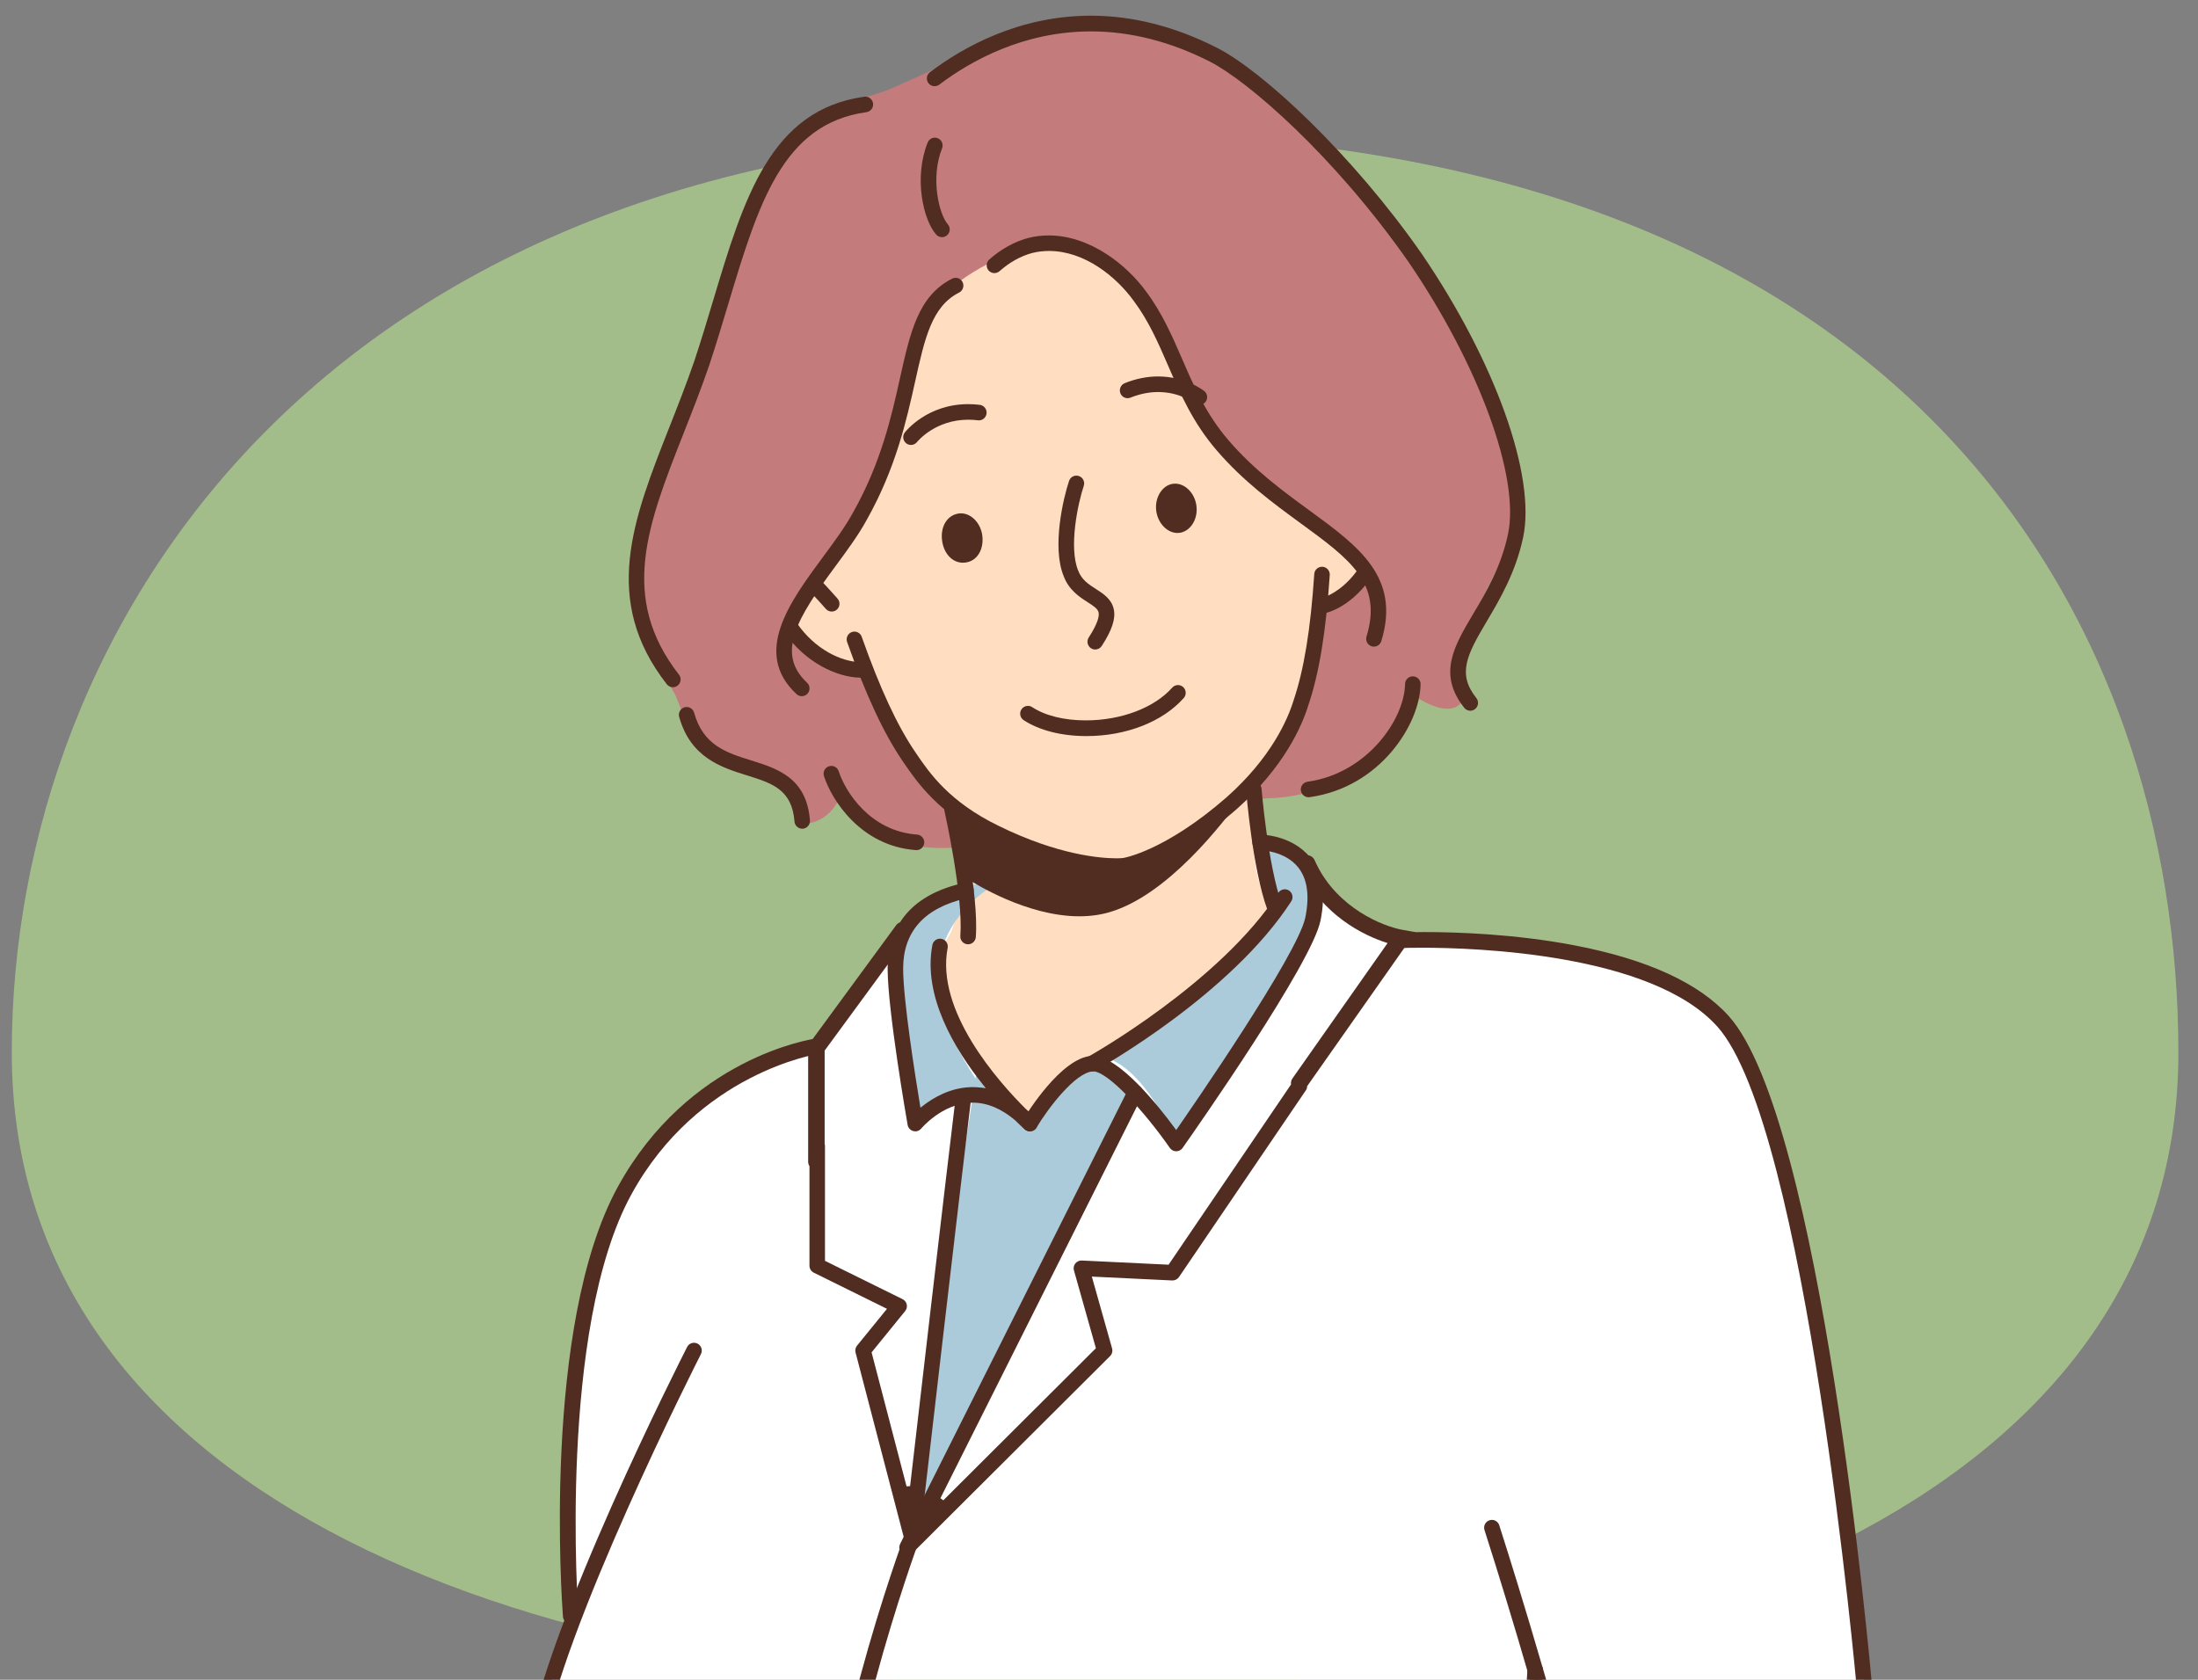
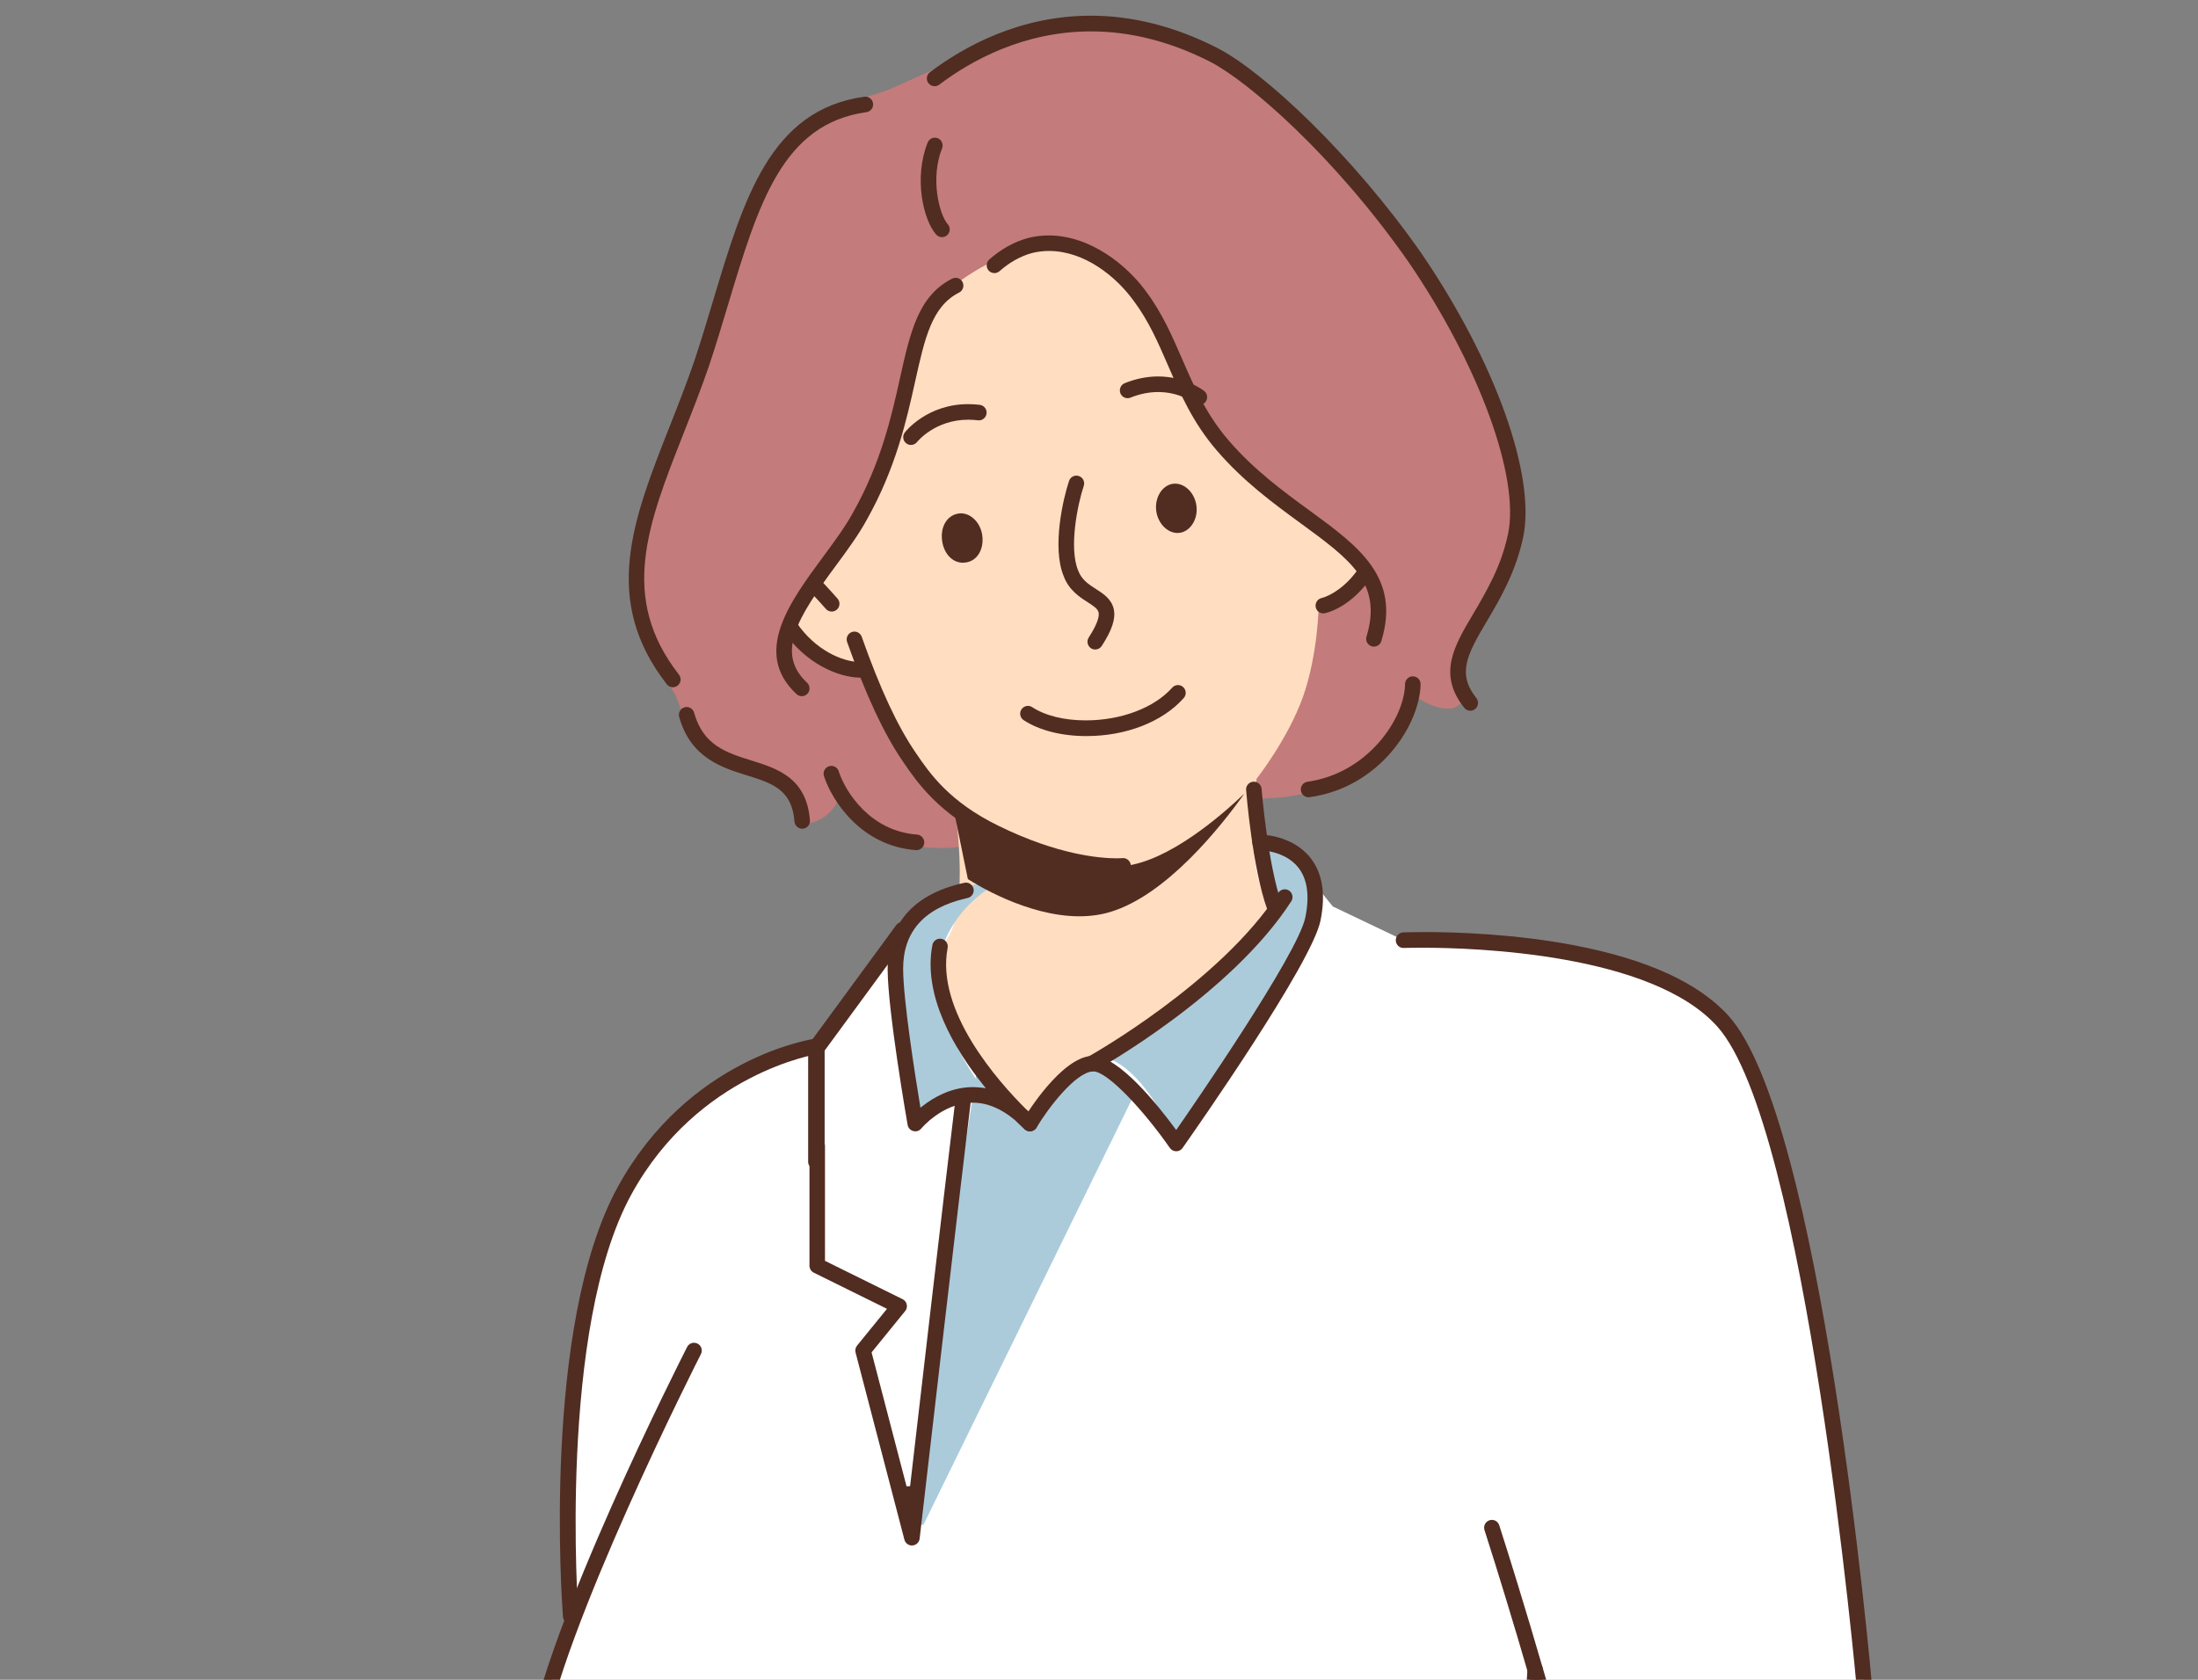
<svg xmlns="http://www.w3.org/2000/svg" width="280" height="214" viewBox="0 0 280 214" fill="none">
  <rect x="0" y="0" width="280" height="214" fill="#808080" stroke="none" />
  <g clip-path="url(#clip0_665_1745)">
-     <path d="M1.5 134.08C1.5 188.756 63.284 215 139.5 215C215.716 215 277.5 188.756 277.5 134.08C277.5 79.404 243.777 17 139.5 17C41.519 17 1.5 79.404 1.5 134.08Z" fill="#A3BD8A" />
    <g clip-path="url(#clip1_665_1745)">
      <path d="M237.537 215.283C237.537 215.283 231.205 143.136 219.491 130.106C209.115 118.565 178.798 119.781 178.798 119.781L169.783 115.484L163.805 108.091L119.05 115.123L104.098 133.284C104.098 133.284 88.415 135.508 79.549 151.719C69.906 169.349 72.699 205.887 72.699 205.887L195.568 212.74L202.974 236.602L221.14 235.747C219.859 223.896 224.538 216.487 237.537 215.283Z" fill="white" />
      <path fill-rule="evenodd" clip-rule="evenodd" d="M125.956 126.498L114.539 200.579L144.605 139.204L125.956 126.498Z" fill="#ABCBDB" />
      <path d="M217.455 257.449C217.455 257.449 216.506 212.742 235.499 216.016C235.499 216.016 254.623 225.634 258.95 230.222C258.95 230.222 264.874 235.631 262.986 244.921C261.098 254.211 256.391 271.513 256.391 271.513L217.457 257.449H217.455Z" fill="#FFDDC0" />
      <path d="M212.063 360.353C209.359 336.792 204.233 313.231 204.233 313.231L195.951 236.604C194.576 225.507 195.568 212.743 195.568 212.743L117.042 194.165L88.413 172.06C88.413 172.06 70.369 207.456 68.151 222.594C66.853 231.47 73.533 258.825 74.166 266.772C74.799 274.716 70.684 360.353 70.684 360.353C93.345 373.27 178.798 375.771 212.063 360.353Z" fill="white" />
      <path fill-rule="evenodd" clip-rule="evenodd" d="M101.16 17.409C104.384 13.354 109.791 12.795 113.374 11.348C117.648 9.427 121.046 8.005 126.702 5.134C127.95 4.582 138.641 1.2 148.004 4.647C158.557 8.498 170.236 20.545 170.236 20.545C170.236 20.545 178.038 29.144 184.241 39.865C188.736 47.784 191.84 57.983 192.833 61.073C195.181 68.53 186.77 77.48 185.28 84.521C184.794 86.486 186.958 88.464 186.157 89.525C184.373 91.67 180.175 88.647 180.175 88.647C180.175 88.647 176.728 95.2 172.076 98.503C167.425 101.806 161.359 101.698 161.359 101.698L121.567 107.976C121.567 107.976 115.419 108.639 110.661 105.692C108.6 104.46 107.504 100.625 106.756 102.058C105.1 105.135 102.238 104.964 102.238 104.964C102.238 104.964 101.752 101.425 100.299 100.486C97.234 98.825 93.925 98.143 91.418 96.404C87.457 93.728 86.757 90.027 85.969 88.427C82.737 82.801 78.787 77.464 80.973 68.618C81.433 66.466 84.701 58.609 88.217 48.441C91.977 37.288 95.827 24.036 101.156 17.413L101.16 17.409Z" fill="#C37B7B" />
      <path fill-rule="evenodd" clip-rule="evenodd" d="M100.209 80.566C100.209 80.566 100.99 77.991 102.908 75.446C105.945 71.417 107.246 71.237 111.607 61.711C114.094 56.429 115.526 44.842 118.891 39.06C120.758 36.143 126.895 32.634 130.37 31.774C134.402 30.836 139.38 31.285 142.995 34.199C146.585 36.929 148.519 42.736 149.325 45.849C150.497 50.243 154.421 55.394 154.421 55.394C154.421 55.394 158.006 59.453 160.355 61.404C167.164 66.914 173.027 71.035 173.027 71.035C173.027 71.035 174.48 71.974 172.721 74.304C170.75 76.477 167.993 77.048 167.993 77.048C167.993 77.048 167.91 83.323 166.006 88.714C164.102 94.104 160.077 99.217 160.077 99.217C160.077 99.217 158.177 112.647 162.349 115.486C165.062 117.268 149.5 128.849 139.071 135.51C134.653 138.333 131.196 143.138 131.196 143.138C131.196 143.138 116.169 128.765 119.745 120.573C123.892 117.721 121.67 103.216 121.67 103.216C121.67 103.216 117.894 100.512 114.976 95.792C112.056 91.072 110.334 85.425 110.334 85.425L105.252 84.232L100.209 80.566Z" fill="#FFDDC0" />
      <path fill-rule="evenodd" clip-rule="evenodd" d="M127.894 112.137C127.894 112.137 114.925 113.131 114.539 119.312C114.152 125.492 116.593 143.136 116.593 143.136C116.593 143.136 120.457 139.322 125.955 139.759C125.955 139.759 117.963 129.729 119.526 122.501C121.196 114.783 127.894 112.134 127.894 112.134V112.137Z" fill="#ABCBDB" />
      <path fill-rule="evenodd" clip-rule="evenodd" d="M160.52 107.315C160.52 107.315 170.845 109.081 166.242 119.744C163.789 125.425 149.835 145.679 149.835 145.679C149.835 145.679 146.568 137.17 141.504 134.969C141.504 134.969 151.055 127.002 156.803 122.376C165.827 115.116 160.517 107.312 160.517 107.312L160.52 107.315Z" fill="#ABCBDB" />
      <path fill-rule="evenodd" clip-rule="evenodd" d="M137.487 116.736C130.786 116.736 124.086 112.509 123.294 111.991L121.682 104.106C123.805 105.348 133.022 110.447 141.155 110.447C141.881 110.447 142.588 110.408 143.258 110.327C148.872 109.691 155.455 104.025 158.522 101.099C155.656 105.135 148.66 114.041 141.388 116.198C140.186 116.556 138.874 116.736 137.487 116.736Z" fill="#512C21" />
      <path fill-rule="evenodd" clip-rule="evenodd" d="M122.658 71.69C121.328 71.69 120.241 70.541 120.015 68.897C119.766 67.088 120.66 65.624 122.14 65.419C122.232 65.407 122.325 65.4 122.419 65.4C123.722 65.4 124.911 66.625 125.127 68.188C125.247 69.055 125.102 69.882 124.719 70.518C124.33 71.167 123.736 71.565 123.002 71.667C122.886 71.683 122.771 71.69 122.658 71.69Z" fill="#512C21" />
      <path fill-rule="evenodd" clip-rule="evenodd" d="M150.003 67.901C148.7 67.901 147.512 66.676 147.295 65.114C147.063 63.419 148.034 61.827 149.421 61.635C149.513 61.621 149.605 61.616 149.699 61.616C151.003 61.616 152.191 62.841 152.407 64.404C152.522 65.243 152.354 66.073 151.933 66.739C151.53 67.374 150.929 67.793 150.282 67.88C150.19 67.894 150.098 67.899 150.003 67.899V67.901Z" fill="#512C21" />
      <path d="M142.162 111.334C140.062 111.334 134.32 110.911 126.364 107.003C119.589 103.711 116.789 99.606 115.115 97.153L115.007 96.996C112.582 93.443 110.328 88.612 107.912 81.789C107.73 81.273 108 80.707 108.511 80.522C108.617 80.485 108.73 80.464 108.84 80.464C109.257 80.464 109.632 80.73 109.771 81.123C112.126 87.78 114.307 92.466 116.633 95.873L116.741 96.032C118.403 98.471 120.918 102.155 127.225 105.22C134.803 108.947 140.24 109.349 142.227 109.349C142.662 109.349 142.915 109.328 142.962 109.326C143.003 109.321 143.038 109.319 143.072 109.319C143.567 109.319 143.998 109.709 144.048 110.206C144.106 110.747 143.712 111.237 143.176 111.295C143.137 111.3 142.789 111.337 142.16 111.337L142.162 111.334Z" fill="#512C21" />
-       <path d="M143.253 111.274C142.763 111.274 142.344 110.907 142.277 110.419C142.203 109.88 142.578 109.379 143.115 109.302C143.17 109.293 148.418 108.415 156.261 101.568C161.935 96.52 164.042 91.663 164.792 89.22C166.117 85.29 166.952 80.175 167.422 73.13C167.457 72.603 167.883 72.205 168.412 72.205C168.433 72.205 168.454 72.205 168.477 72.205C169.018 72.242 169.43 72.716 169.396 73.259C168.914 80.48 168.051 85.746 166.674 89.826C165.863 92.463 163.607 97.68 157.567 103.054C149.157 110.396 143.624 111.23 143.394 111.263C143.348 111.27 143.302 111.272 143.258 111.272L143.253 111.274Z" fill="#512C21" />
      <path d="M109.558 86.333C106.692 86.289 102.591 84.465 99.873 80.49C99.565 80.039 99.68 79.419 100.129 79.112C100.295 78.999 100.486 78.939 100.686 78.939C101.013 78.939 101.317 79.1 101.501 79.368C103.818 82.759 107.226 84.315 109.579 84.35C110.123 84.359 110.56 84.81 110.551 85.355C110.542 85.894 110.1 86.331 109.563 86.331H109.556L109.558 86.333Z" fill="#512C21" />
      <path d="M105.95 77.912C105.667 77.912 105.398 77.79 105.211 77.579L105.195 77.561C104.877 77.203 103.797 75.989 103.247 75.43C102.865 75.041 102.867 74.413 103.254 74.027C103.44 73.842 103.687 73.74 103.949 73.74C104.212 73.74 104.463 73.844 104.652 74.034C105.331 74.72 106.678 76.248 106.692 76.264C106.867 76.463 106.954 76.717 106.938 76.981C106.922 77.244 106.805 77.487 106.607 77.663C106.425 77.824 106.192 77.912 105.953 77.912H105.95Z" fill="#512C21" />
      <path d="M168.574 78.148C168.123 78.148 167.729 77.841 167.618 77.399C167.485 76.87 167.805 76.329 168.332 76.195C169.536 75.89 171.496 74.722 173.05 72.445C173.234 72.175 173.538 72.013 173.865 72.013C174.063 72.013 174.257 72.073 174.423 72.186C174.641 72.337 174.786 72.561 174.835 72.822C174.883 73.083 174.828 73.347 174.678 73.564C173.096 75.883 170.904 77.586 168.816 78.116C168.735 78.136 168.654 78.146 168.572 78.146L168.574 78.148Z" fill="#512C21" />
      <path d="M139.518 82.748C139.327 82.748 139.141 82.692 138.982 82.588C138.761 82.445 138.609 82.221 138.554 81.962C138.498 81.703 138.549 81.437 138.692 81.216C139.896 79.357 140.041 78.456 139.949 78.03C139.85 77.568 139.353 77.23 138.551 76.717C137.55 76.075 136.175 75.194 135.509 73.423C133.96 69.69 135.473 63.387 136.186 61.269C136.322 60.867 136.698 60.594 137.121 60.594C137.23 60.594 137.335 60.613 137.439 60.648C137.69 60.733 137.89 60.909 138.008 61.147C138.125 61.385 138.141 61.653 138.059 61.903C137.301 64.154 136.127 69.753 137.347 72.691C137.794 73.876 138.678 74.443 139.615 75.044C140.548 75.642 141.602 76.317 141.881 77.609C142.141 78.816 141.669 80.261 140.35 82.295C140.168 82.577 139.857 82.746 139.521 82.746L139.518 82.748Z" fill="#512C21" />
      <path d="M138.388 93.776C135.236 93.776 132.401 93.055 130.405 91.749C130.184 91.603 130.032 91.381 129.979 91.123C129.924 90.864 129.974 90.598 130.119 90.376C130.301 90.094 130.612 89.927 130.948 89.927C131.139 89.927 131.326 89.983 131.487 90.089C133.147 91.178 135.57 91.777 138.312 91.777C142.821 91.777 147.039 90.179 149.324 87.609C149.51 87.399 149.78 87.276 150.061 87.276C150.302 87.276 150.535 87.366 150.717 87.528C151.122 87.891 151.159 88.52 150.797 88.927C148.101 91.964 143.463 93.776 138.391 93.776H138.388Z" fill="#512C21" />
      <path d="M116.045 56.686C115.822 56.686 115.61 56.612 115.435 56.473C115.011 56.136 114.937 55.514 115.269 55.088C115.384 54.941 118.127 51.487 123.338 51.487C123.821 51.487 124.316 51.517 124.811 51.577C125.074 51.61 125.306 51.741 125.47 51.949C125.633 52.157 125.705 52.416 125.675 52.68C125.615 53.179 125.198 53.554 124.705 53.554C124.664 53.554 124.622 53.551 124.579 53.544C124.167 53.496 123.757 53.47 123.358 53.47C119.147 53.47 116.913 56.198 116.821 56.313C116.632 56.552 116.349 56.686 116.045 56.686Z" fill="#512C21" />
      <path d="M152.791 51.589C152.568 51.589 152.356 51.515 152.181 51.376C152.105 51.316 150.316 49.945 147.534 49.945C146.369 49.945 145.185 50.186 144.013 50.657C143.896 50.706 143.771 50.729 143.645 50.729C143.239 50.729 142.878 50.484 142.728 50.107C142.526 49.601 142.772 49.021 143.276 48.817C144.685 48.249 146.115 47.96 147.522 47.96C151.041 47.96 153.311 49.744 153.406 49.821C153.832 50.16 153.901 50.787 153.562 51.214C153.374 51.452 153.093 51.589 152.789 51.589H152.791Z" fill="#512C21" />
-       <path d="M123.321 120.303C123.296 120.303 123.273 120.303 123.247 120.301C122.704 120.261 122.294 119.783 122.335 119.24C122.713 114.117 120.41 103.739 120.311 103.3C120.192 102.766 120.526 102.234 121.058 102.114C121.129 102.098 121.203 102.088 121.276 102.088C121.741 102.088 122.135 102.407 122.239 102.863C122.34 103.311 124.707 113.937 124.307 119.385C124.267 119.901 123.837 120.303 123.323 120.303H123.321Z" fill="#512C21" />
      <path d="M162.35 116.477C161.936 116.477 161.563 116.214 161.422 115.823C159.564 110.685 158.772 101.064 158.74 100.657C158.719 100.394 158.799 100.137 158.972 99.936C159.145 99.735 159.382 99.613 159.644 99.59C159.67 99.59 159.695 99.587 159.723 99.587C160.234 99.587 160.667 99.987 160.708 100.498C160.715 100.595 161.521 110.287 163.28 115.148C163.37 115.398 163.359 115.666 163.246 115.906C163.133 116.147 162.937 116.327 162.689 116.42C162.58 116.459 162.468 116.48 162.352 116.48L162.35 116.477Z" fill="#512C21" />
      <path d="M102.137 88.693C101.886 88.693 101.649 88.598 101.464 88.427C95.83 83.166 100.612 76.685 104.831 70.968C106.295 68.983 107.675 67.115 108.656 65.319C112.252 58.949 113.583 52.964 114.654 48.154C115.955 42.301 116.984 37.678 121.293 35.501C121.433 35.431 121.583 35.394 121.737 35.394C122.113 35.394 122.451 35.602 122.619 35.94C122.863 36.428 122.668 37.026 122.182 37.271C118.709 39.026 117.816 43.036 116.582 48.586C115.483 53.526 114.115 59.67 110.38 66.285C109.34 68.192 107.854 70.203 106.417 72.15C101.614 78.656 98.768 83.206 102.809 86.978C103.208 87.35 103.231 87.979 102.86 88.379C102.673 88.58 102.411 88.695 102.137 88.695V88.693Z" fill="#512C21" />
      <path d="M175.021 82.38C174.922 82.38 174.825 82.367 174.731 82.336C174.211 82.175 173.918 81.62 174.077 81.097C176.156 74.311 171.982 71.26 165.658 66.644C162.248 64.152 158.387 61.332 154.992 57.374C151.948 53.84 150.346 50.139 148.794 46.561C147.52 43.626 146.318 40.852 144.391 38.288C142.166 35.235 138.169 31.971 133.621 31.971C132.896 31.971 132.177 32.059 131.484 32.232C130.024 32.625 128.592 33.423 127.332 34.544C127.151 34.703 126.918 34.793 126.678 34.793C126.395 34.793 126.126 34.671 125.939 34.461C125.578 34.051 125.617 33.423 126.022 33.062C127.51 31.738 129.228 30.788 130.991 30.314C131.834 30.103 132.714 29.995 133.596 29.995C138.91 29.995 143.587 33.825 145.975 37.107C148.036 39.846 149.342 42.858 150.603 45.771C152.096 49.212 153.638 52.772 156.487 56.08C159.734 59.864 163.498 62.615 166.819 65.039C173.064 69.602 178.457 73.541 175.963 81.68C175.834 82.098 175.456 82.38 175.019 82.38H175.021Z" fill="#512C21" />
      <path d="M85.719 87.554C85.412 87.554 85.129 87.415 84.941 87.172C76.584 76.447 80.616 66.223 85.286 54.383C86.364 51.649 87.478 48.822 88.493 45.861C89.329 43.339 90.092 40.803 90.826 38.353L90.842 38.298C94.759 25.249 98.142 13.981 110.104 12.323C110.15 12.316 110.196 12.314 110.242 12.314C110.731 12.314 111.15 12.681 111.216 13.169C111.253 13.433 111.184 13.692 111.025 13.904C110.866 14.115 110.634 14.251 110.374 14.288C99.664 15.774 96.606 25.966 92.731 38.871L92.717 38.913C91.975 41.381 91.208 43.935 90.359 46.497C89.329 49.499 88.21 52.34 87.126 55.088L87.117 55.114C82.488 66.849 78.834 76.121 86.493 85.952C86.656 86.16 86.727 86.419 86.695 86.682C86.663 86.946 86.532 87.179 86.322 87.343C86.147 87.482 85.938 87.554 85.714 87.554H85.719Z" fill="#512C21" />
      <path d="M187.302 90.547C187 90.547 186.717 90.411 186.53 90.175C183.113 85.878 185.229 82.313 187.682 78.185C189.333 75.402 191.205 72.249 192.105 68.047C193.627 60.789 188.416 46.536 179.438 33.386C169.972 19.831 158.935 10.291 154.122 7.848C149.102 5.294 144.009 3.999 138.987 3.999C130.437 3.999 123.752 7.689 119.649 10.784C119.476 10.913 119.271 10.982 119.057 10.982C118.744 10.982 118.456 10.839 118.267 10.587C117.94 10.15 118.028 9.529 118.463 9.2C122.813 5.916 129.907 2 138.966 2C144.287 2 149.685 3.373 155.009 6.08C160.924 9.082 172.284 19.695 181.057 32.255C190.468 46.037 195.683 60.585 194.032 68.456C193.065 72.982 191.018 76.428 189.374 79.198C186.832 83.478 185.621 85.855 188.071 88.936C188.409 89.364 188.34 89.988 187.914 90.33C187.737 90.471 187.525 90.547 187.299 90.547H187.302Z" fill="#512C21" />
      <path d="M116.752 108.306C116.729 108.306 116.703 108.306 116.68 108.304C109.646 107.795 105.941 101.913 104.964 98.873C104.884 98.621 104.904 98.353 105.024 98.117C105.144 97.881 105.349 97.708 105.6 97.625C105.699 97.592 105.8 97.576 105.904 97.576C106.334 97.576 106.712 97.851 106.843 98.263C107.679 100.863 110.838 105.893 116.823 106.325C117.367 106.365 117.776 106.841 117.737 107.386C117.7 107.902 117.268 108.306 116.754 108.306H116.752Z" fill="#512C21" />
      <path d="M119.996 30.214C119.713 30.214 119.444 30.092 119.257 29.881C117.599 28.002 116.383 22.635 118.175 18.16C118.327 17.783 118.686 17.538 119.091 17.538C119.218 17.538 119.34 17.561 119.458 17.61C119.702 17.709 119.895 17.896 119.999 18.141C120.102 18.384 120.105 18.654 120.008 18.899C118.497 22.674 119.621 27.304 120.736 28.568C120.911 28.767 120.998 29.021 120.982 29.285C120.966 29.548 120.848 29.791 120.65 29.967C120.468 30.129 120.236 30.216 119.996 30.216V30.214Z" fill="#512C21" />
      <path d="M166.693 101.568C166.203 101.568 165.784 101.201 165.717 100.713C165.68 100.452 165.749 100.191 165.908 99.978C166.067 99.767 166.299 99.631 166.56 99.594C174.158 98.54 178.92 91.629 178.989 87.14C178.996 86.601 179.441 86.164 179.977 86.164C180.256 86.169 180.502 86.275 180.687 86.465C180.871 86.654 180.97 86.906 180.965 87.17C180.887 92.26 175.809 100.313 166.831 101.559C166.785 101.566 166.739 101.568 166.695 101.568H166.693Z" fill="#512C21" />
      <path d="M102.192 105.579C101.68 105.579 101.247 105.176 101.208 104.663C100.893 100.574 98.346 99.779 95.122 98.773C91.933 97.777 87.963 96.538 86.519 91.328C86.448 91.074 86.48 90.806 86.612 90.575C86.741 90.343 86.952 90.177 87.206 90.108C87.291 90.085 87.381 90.073 87.468 90.073C87.91 90.073 88.302 90.371 88.421 90.799C89.575 94.966 92.552 95.898 95.707 96.883C99.012 97.914 102.756 99.083 103.177 104.513C103.198 104.777 103.115 105.033 102.942 105.234C102.77 105.435 102.532 105.558 102.268 105.579C102.242 105.579 102.217 105.581 102.189 105.581L102.192 105.579Z" fill="#512C21" />
      <path d="M72.699 206.878C72.188 206.878 71.755 206.476 71.716 205.963C71.6 204.458 69.01 168.928 78.683 151.24C87.685 134.785 103.299 132.397 103.96 132.302C104.008 132.295 104.054 132.293 104.103 132.293C104.589 132.293 105.008 132.66 105.077 133.146C105.153 133.687 104.778 134.188 104.239 134.267C104.087 134.29 88.91 136.664 80.415 152.195C71.038 169.337 73.657 205.447 73.684 205.81C73.726 206.356 73.318 206.832 72.775 206.874C72.747 206.874 72.722 206.876 72.699 206.876V206.878Z" fill="#512C21" />
      <path d="M70.641 361.342C70.093 361.317 69.671 360.85 69.697 360.305C69.738 359.449 73.805 274.675 73.18 266.85C72.964 264.132 72.015 259.049 70.919 253.164C68.861 242.126 66.302 228.394 67.173 222.449C69.386 207.341 86.794 173.059 87.533 171.607C87.704 171.274 88.04 171.068 88.413 171.068C88.569 171.068 88.721 171.105 88.862 171.177C89.345 171.427 89.539 172.025 89.29 172.511C89.111 172.862 71.299 207.893 69.126 222.738C68.303 228.354 70.829 241.905 72.858 252.794C73.966 258.739 74.924 263.868 75.147 266.693C75.776 274.587 71.834 356.902 71.665 360.402C71.64 360.931 71.207 361.345 70.68 361.345H70.668C70.668 361.345 70.648 361.345 70.636 361.345L70.641 361.342Z" fill="#512C21" />
      <path d="M116.593 144.13C116.508 144.13 116.422 144.118 116.339 144.098C115.969 143.998 115.686 143.691 115.621 143.312C115.517 142.72 113.088 128.758 113.074 123.44C113.063 119.469 114.702 114.351 122.587 112.527L122.81 112.474C122.893 112.453 122.974 112.444 123.054 112.444C123.505 112.444 123.899 112.754 124.01 113.195C124.141 113.724 123.819 114.265 123.291 114.397L123.029 114.459C117.721 115.689 115.036 118.708 115.05 123.435C115.061 127.397 116.551 136.856 117.191 140.739L117.254 141.123L117.56 140.885C118.884 139.851 121.009 138.599 123.614 138.504C123.72 138.499 123.826 138.499 123.931 138.499C124.293 138.499 124.659 138.522 125.016 138.566L125.578 138.636L125.223 138.192C121.594 133.647 117.532 126.87 118.776 120.393C118.866 119.929 119.273 119.589 119.745 119.589C119.807 119.589 119.872 119.596 119.934 119.607C120.192 119.658 120.418 119.806 120.565 120.026C120.712 120.245 120.768 120.509 120.717 120.768C119.174 128.807 127.16 137.783 130.667 141.271C131.093 141.638 131.507 142.033 131.913 142.461C132.279 142.847 132.279 143.448 131.913 143.832C131.724 144.028 131.47 144.137 131.199 144.137C130.959 144.137 130.727 144.049 130.547 143.89C130.42 143.779 129.955 143.36 129.267 142.681C127.519 141.218 125.73 140.48 123.931 140.48C123.849 140.48 123.768 140.48 123.685 140.485C119.989 140.619 117.38 143.744 117.355 143.776C117.166 144.005 116.89 144.137 116.595 144.137L116.593 144.13Z" fill="#512C21" />
      <path d="M114.221 117.796C114.577 117.4 115.183 117.332 115.621 117.653C116.059 117.975 116.176 118.572 115.906 119.031L115.847 119.121L105.05 133.844V145.701C105.078 145.793 105.093 145.891 105.093 145.993V160.632L114.979 165.514C115.25 165.648 115.443 165.895 115.508 166.191C115.572 166.487 115.499 166.792 115.308 167.028L111.029 172.292L115.485 189.364L115.937 189.332C120.177 152.666 121.733 139.859 121.751 139.716C121.811 139.219 122.232 138.844 122.731 138.844C122.771 138.844 122.812 138.846 122.852 138.85C123.112 138.883 123.347 139.015 123.508 139.222C123.669 139.43 123.742 139.69 123.71 139.953L123.705 139.988C123.518 141.535 121.741 156.251 117.152 196.014C117.097 196.488 116.715 196.856 116.24 196.89H116.171L116.169 196.897C115.72 196.897 115.328 196.592 115.213 196.158L108.989 172.309C108.909 172.004 108.98 171.676 109.18 171.431L112.991 166.744L103.668 162.139C103.334 161.975 103.117 161.623 103.117 161.249V148.565C103.012 148.402 102.95 148.208 102.95 148V133.156L114.153 117.879L114.221 117.796Z" fill="#512C21" />
      <path d="M149.832 146.671C149.512 146.671 149.211 146.511 149.026 146.248C145.768 141.557 141.107 136.493 139.258 136.493C139.226 136.493 139.194 136.493 139.164 136.498C136.988 136.696 133.642 140.991 132.042 143.649C131.862 143.95 131.544 144.128 131.197 144.128C131.017 144.128 130.842 144.079 130.688 143.985C130.462 143.848 130.303 143.631 130.239 143.374C130.177 143.118 130.216 142.852 130.352 142.625C130.828 141.833 135.114 134.877 138.982 134.524C139.053 134.517 139.127 134.514 139.201 134.514C142.526 134.514 147.608 140.943 149.641 143.707L149.832 143.966L150.016 143.703C151.58 141.453 165.332 121.586 166.285 116.88C166.851 114.085 166.536 111.929 165.345 110.468C163.635 108.367 160.551 108.309 160.521 108.309C159.978 108.309 159.534 107.865 159.534 107.317C159.534 106.769 159.976 106.325 160.521 106.325C160.685 106.325 164.551 106.358 166.874 109.213C168.456 111.156 168.91 113.87 168.219 117.275C167.107 122.763 152.326 143.864 150.645 146.254C150.461 146.518 150.159 146.673 149.839 146.673H149.835L149.832 146.671Z" fill="#512C21" />
      <path d="M139.072 136.502C138.713 136.502 138.381 136.305 138.209 135.991C138.08 135.76 138.05 135.492 138.123 135.238C138.197 134.983 138.363 134.773 138.593 134.644C138.761 134.551 155.426 125.213 162.836 113.747C163.018 113.465 163.329 113.294 163.665 113.294C163.856 113.294 164.04 113.35 164.201 113.454C164.657 113.752 164.789 114.367 164.494 114.825C156.847 126.66 140.256 135.984 139.553 136.377C139.406 136.458 139.243 136.502 139.075 136.502H139.072Z" fill="#512C21" />
-       <path d="M102.194 368.83C102.141 368.83 102.086 368.825 102.026 368.816C101.768 368.772 101.54 368.628 101.388 368.413C101.236 368.199 101.176 367.935 101.22 367.674C105.148 344.279 104.425 288.521 104.08 261.723V261.559C104.006 255.991 103.949 251.59 103.949 248.802C103.949 225.916 115.133 195.859 115.246 195.559C115.388 195.175 115.761 194.916 116.171 194.916C116.289 194.916 116.406 194.937 116.519 194.979C117.028 195.171 117.286 195.744 117.095 196.255C116.982 196.553 105.924 226.415 105.924 248.802C105.924 251.601 105.982 256.046 106.056 261.675V261.698C106.403 288.562 107.126 344.436 103.168 368.002C103.088 368.481 102.68 368.83 102.196 368.83H102.194Z" fill="#512C21" />
      <path d="M237.535 216.275C237.028 216.275 236.597 215.877 236.554 215.371C236.491 214.652 230.095 143.383 218.756 130.772C210.388 121.463 187.866 120.74 181.162 120.74C179.686 120.74 178.844 120.772 178.834 120.772C178.814 120.772 178.798 120.772 178.779 120.772C178.256 120.772 177.83 120.354 177.807 119.82C177.787 119.274 178.21 118.812 178.754 118.789C178.938 118.782 179.94 118.745 181.517 118.745C185.333 118.745 192.878 118.965 200.528 120.428C209.815 122.205 216.44 125.238 220.218 129.44C232.022 142.57 238.255 212.234 238.515 215.193C238.538 215.456 238.458 215.713 238.29 215.916C238.119 216.12 237.882 216.245 237.62 216.268C237.59 216.27 237.56 216.272 237.532 216.272L237.535 216.275Z" fill="#512C21" />
      <path d="M201.857 236.741C201.406 236.741 201.012 236.433 200.902 235.994C195.808 215.84 189.784 197.031 189.114 194.951C189.027 194.68 189.047 194.412 189.167 194.177C189.287 193.941 189.492 193.765 189.743 193.684C189.844 193.652 189.946 193.633 190.049 193.633C190.477 193.633 190.855 193.908 190.986 194.318C191.051 194.516 197.471 214.354 202.818 235.504C202.951 236.033 202.631 236.574 202.104 236.708C202.023 236.729 201.94 236.738 201.86 236.738L201.857 236.741Z" fill="#512C21" />
      <path d="M195.95 237.596C195.453 237.596 195.034 237.221 194.971 236.727C193.588 225.571 194.575 212.793 194.585 212.666C194.624 212.153 195.054 211.751 195.561 211.751C195.589 211.751 195.616 211.751 195.644 211.753C195.909 211.774 196.148 211.897 196.318 212.098C196.489 212.299 196.572 212.555 196.553 212.819C196.544 212.946 195.595 225.699 196.931 236.482C196.963 236.745 196.892 237.004 196.731 237.212C196.569 237.42 196.335 237.554 196.074 237.587C196.033 237.591 195.992 237.594 195.95 237.594V237.596Z" fill="#512C21" />
-       <path d="M166.079 109.038C166.577 108.82 167.153 109.019 167.414 109.483L167.462 109.579L167.717 110.127C170.443 115.695 176.136 118.016 178.683 118.465L180.309 118.752L166.518 138.377C166.513 138.567 166.456 138.751 166.348 138.911L150.187 162.699C150.002 162.969 149.694 163.13 149.362 163.13H149.321L139.086 162.638L141.667 171.79C141.764 172.136 141.667 172.508 141.414 172.762L116.25 197.847C116.064 198.032 115.817 198.133 115.555 198.133H115.55C115.34 198.133 115.14 198.069 114.97 197.944C114.576 197.657 114.449 197.133 114.668 196.696L143.724 138.758C143.892 138.423 144.23 138.212 144.605 138.212C144.76 138.212 144.909 138.247 145.05 138.319C145.285 138.437 145.46 138.642 145.543 138.892C145.626 139.142 145.605 139.412 145.487 139.648L119.799 190.874L120.167 191.141L139.606 171.764L136.809 161.85C136.721 161.545 136.787 161.212 136.985 160.964C137.174 160.726 137.46 160.59 137.769 160.59H137.811L148.865 161.122L164.463 138.162C164.422 137.902 164.478 137.628 164.641 137.396L176.761 120.147C173.5 119.14 168.473 116.456 165.829 111.049L165.538 110.42L165.5 110.32C165.337 109.813 165.581 109.256 166.079 109.038Z" fill="#512C21" />
    </g>
  </g>
  <defs>
    <clipPath id="clip0_665_1745">
      <rect width="279" height="214" fill="white" transform="translate(0.5)" />
    </clipPath>
    <clipPath id="clip1_665_1745">
      <rect width="240" height="369" fill="white" transform="translate(67 2)" />
    </clipPath>
  </defs>
</svg>